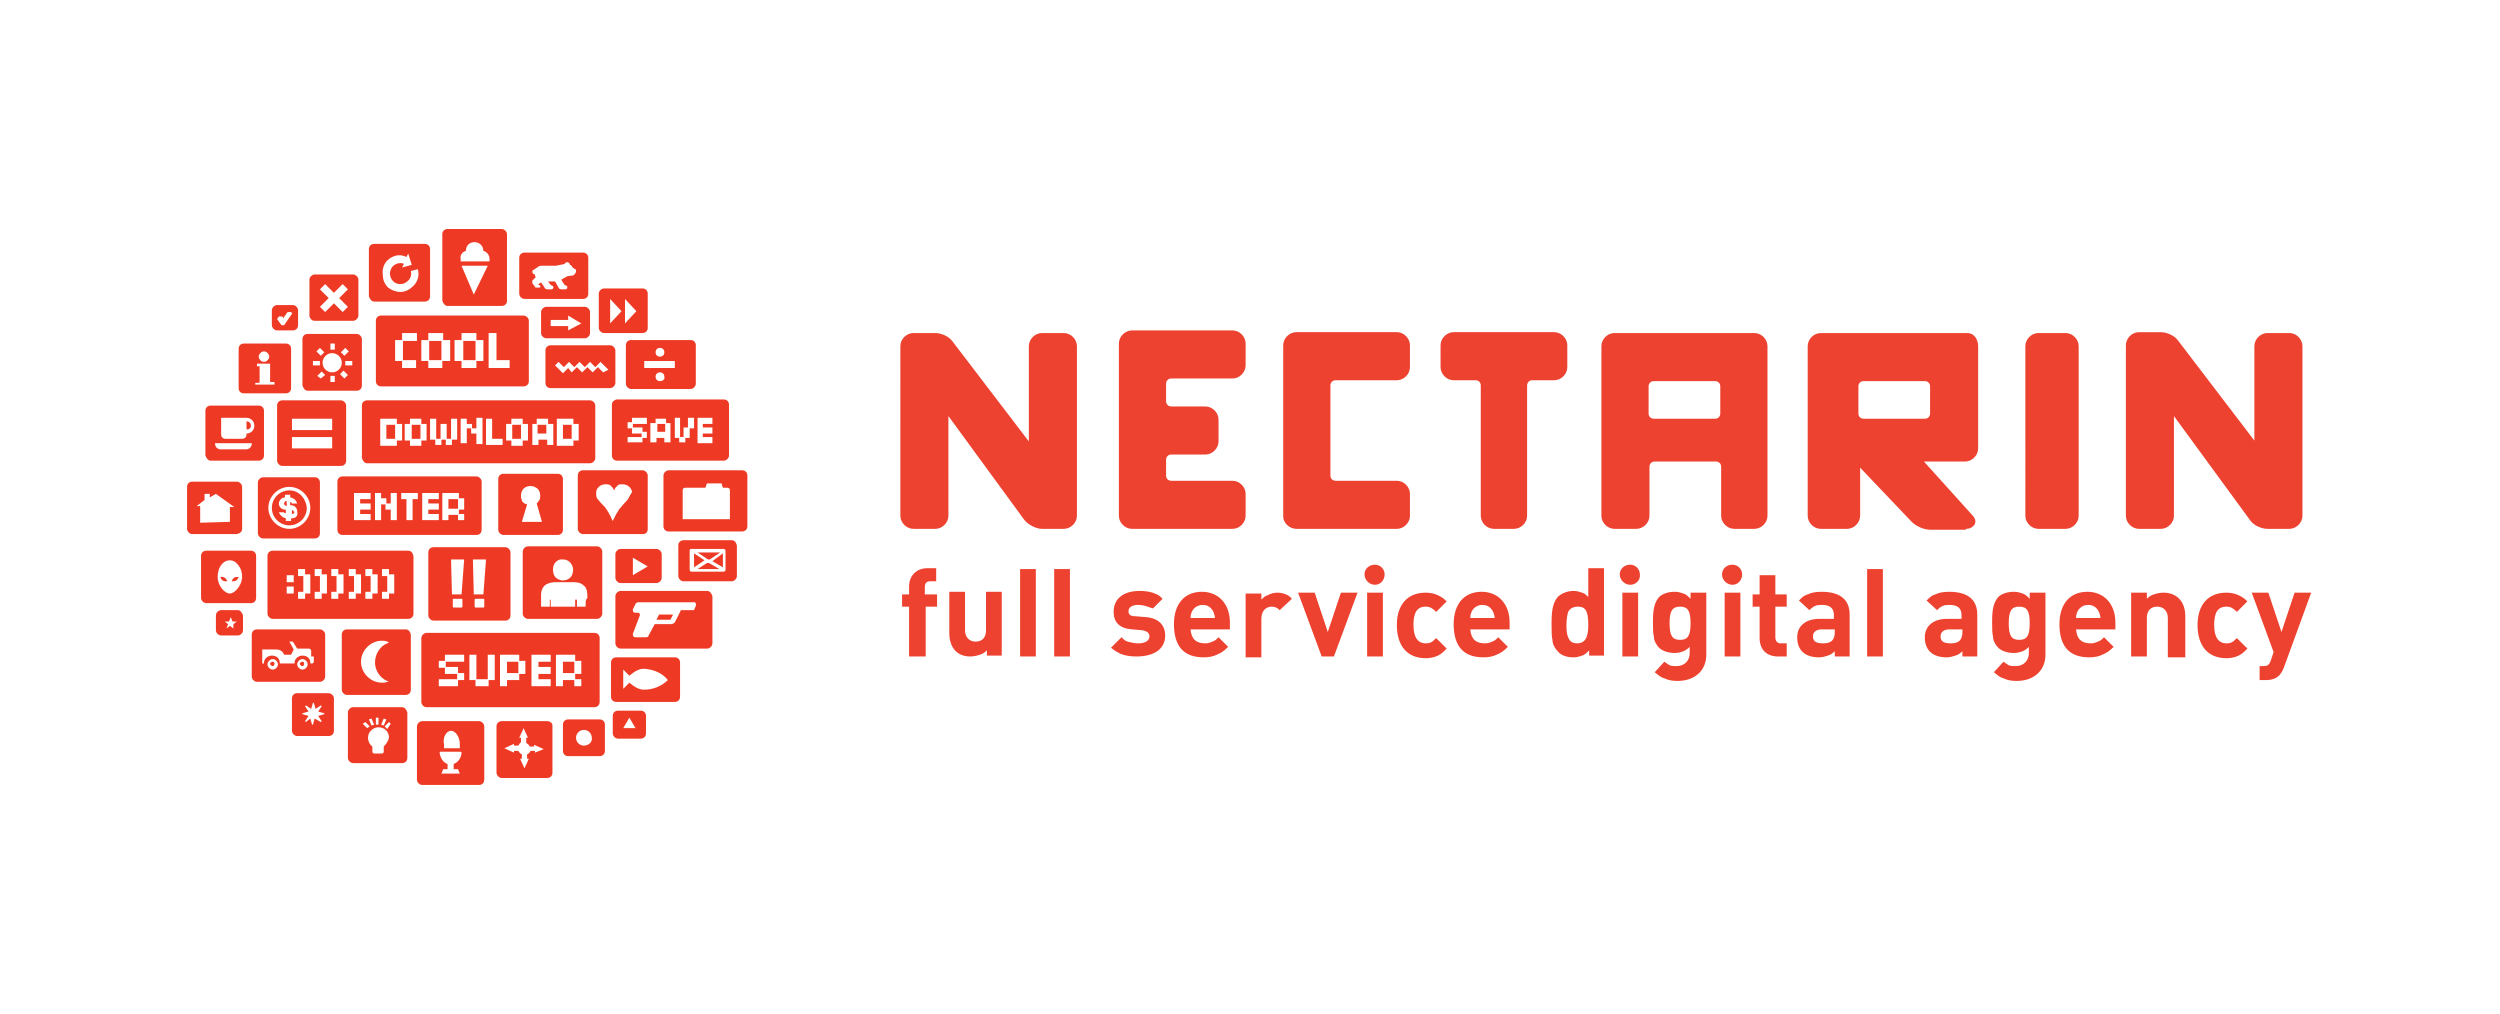
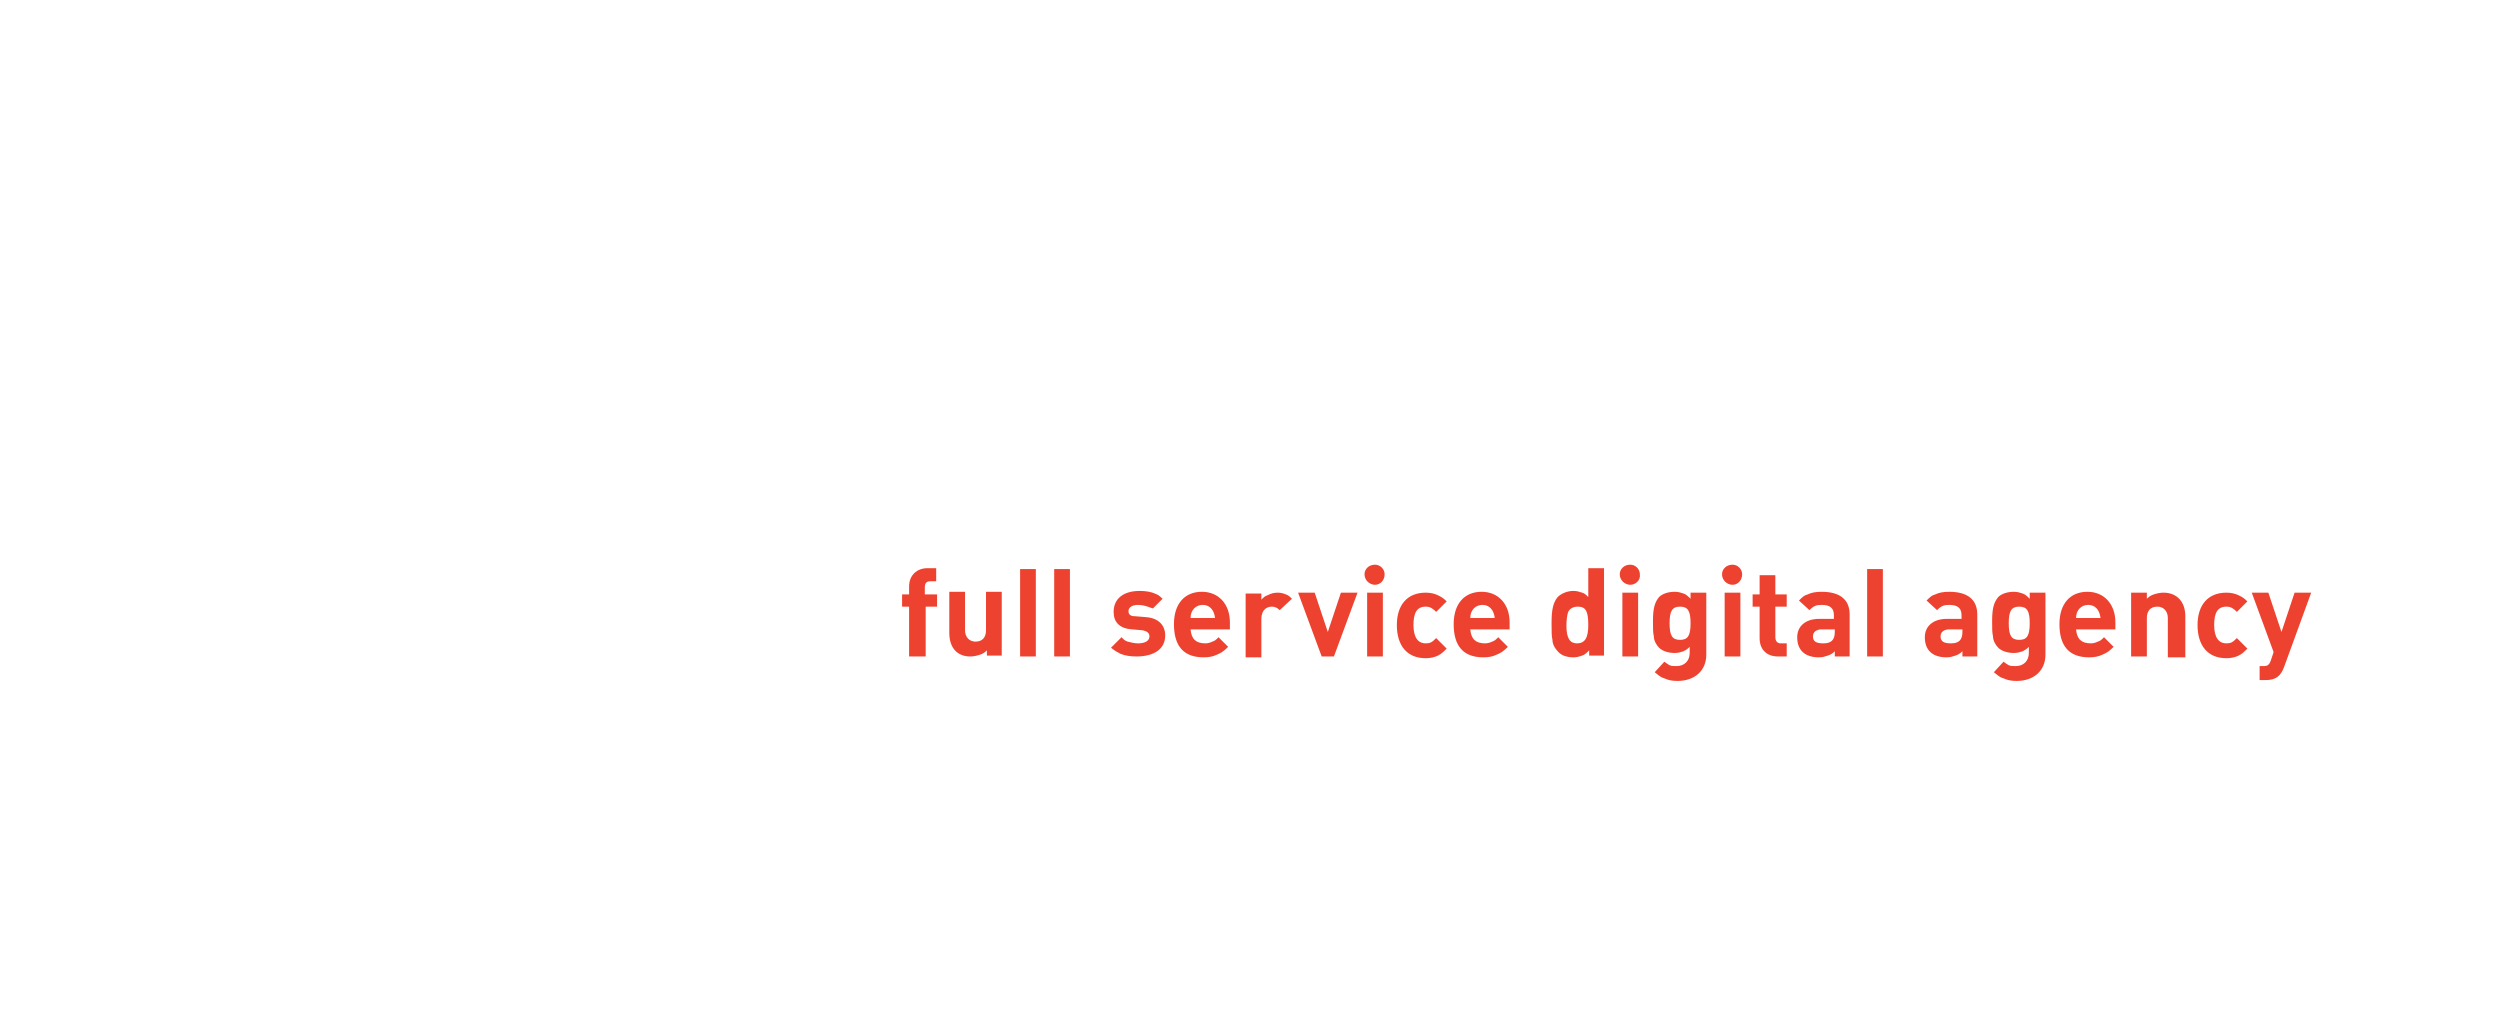
<svg xmlns="http://www.w3.org/2000/svg" version="1.1" id="Слой_1" x="0px" y="0px" viewBox="0 0 286 116" style="enable-background:new 0 0 286 116;" xml:space="preserve" width="286" height="116">
  <style type="text/css">
	.st0{fill:#EE3A24;}
	.st1{fill:#EE4230;}
</style>
  <g>
-     <path class="st0" d="M59.6,48.6h-1v1.6h1V48.6z M36,36.7h4.4c0.3,0,0.6-0.3,0.6-0.6V32c0-0.3-0.3-0.6-0.6-0.6H36   c-0.3,0-0.6,0.3-0.6,0.6v4.2C35.5,36.5,35.7,36.7,36,36.7z M36.6,33.1l0.6-0.6l1,1l1-1l0.6,0.6l-1,1l1,1l-0.6,0.6l-1-1l-1,1   l-0.6-0.6l1-1L36.6,33.1z M44.2,50.2h1v-1.6h-1V50.2z M42,53h25.5c0.3,0,0.6-0.3,0.6-0.6v-6c0-0.3-0.3-0.6-0.6-0.6H42   c-0.3,0-0.6,0.2-0.6,0.6v6C41.5,52.7,41.7,53,42,53z M63.7,47.9h1.9v0.6h0.6v1.9h-0.6v0.6h-1.9V47.9z M60.8,48.5h0.6v-0.6h1.3v0.6   h0.6v2.4h-0.7v-0.6h-1v0.6h-0.7V48.5z M57.9,48.5h0.6v-0.6h1.3v0.6h0.6v1.9h-0.6v0.6h-1.3v-0.6h-0.6V48.5z M55.6,47.9h0.7v2.3h1.2   v0.7h-1.9V47.9z M52.7,47.9h0.7v0.6H54V49h0.5v-1.2h0.7v3h-0.7v-1.2h-0.6v-0.6h-0.5v1.7h-0.7V47.9z M49.2,47.9h0.7v2.3h0.5v-1.7   h0.7v1.7h0.5v-2.3h0.7v2.4h-0.6v0.6H51v-0.6h-0.5v0.6h-0.7v-0.6h-0.6V47.9z M46.3,48.5h0.6v-0.6h1.3v0.6h0.6v1.9h-0.6v0.6h-1.3   v-0.6h-0.6V48.5z M43.5,47.9h1.9v0.6h0.6v1.9h-0.6v0.6h-1.9V47.9z M62.5,48.6h-1v1h1V48.6z M35.2,44.7h5.6c0.3,0,0.6-0.2,0.6-0.6   v-5.3c0-0.3-0.3-0.6-0.6-0.6h-5.6c-0.3,0-0.6,0.2-0.6,0.6v5.3C34.7,44.4,34.9,44.7,35.2,44.7z M36.7,43.3L36.3,43l0.5-0.5l0.4,0.4   L36.7,43.3z M38.3,43.7h-0.5V43h0.5V43.7z M39.4,43.3l-0.5-0.5l0.4-0.4l0.5,0.5L39.4,43.3z M40.3,41.8h-0.8v-0.5h0.8V41.8z    M39.5,39.8l0.4,0.4l-0.5,0.5L39,40.3L39.5,39.8z M37.8,39.3h0.5V40h-0.5V39.3z M38,40.4c0.6,0,1.1,0.5,1.1,1.1   c0,0.6-0.5,1.1-1.1,1.1c-0.6,0-1.1-0.5-1.1-1.1C36.9,40.9,37.4,40.4,38,40.4z M36.6,39.8l0.5,0.5l-0.4,0.4l-0.5-0.5L36.6,39.8z    M35.8,41.3h0.8v0.5h-0.8V41.3z M43.6,36.1c-0.3,0-0.6,0.2-0.6,0.6v6.9c0,0.3,0.2,0.6,0.6,0.6h16.3c0.3,0,0.6-0.2,0.6-0.6v-6.9   c0-0.3-0.3-0.6-0.6-0.6H43.6z M47.6,39h-1.5v2.2h1.5v0.9H46v-0.8h-0.8v-2.4H46v-0.8h1.7V39z M51.4,41.3h-0.8v0.8H49v-0.8h-0.8v-2.4   H49v-0.8h1.7v0.8h0.8V41.3z M55.3,41.3h-0.8v0.8h-1.7v-0.8h-0.8v-2.4h0.8v-0.8h1.7v0.8h0.8V41.3z M58.3,42.1h-2.4v-4h0.9v3.1h1.5   V42.1z M51.2,35h6.2c0.3,0,0.6-0.2,0.6-0.6v-7.6c0-0.3-0.3-0.6-0.6-0.6h-6.2c-0.3,0-0.6,0.2-0.6,0.6v7.6C50.7,34.7,50.9,35,51.2,35   z M54.2,33.7l-1.4-3.3l3,0L54.2,33.7z M53.3,28.7C53.3,28.7,53.3,28.6,53.3,28.7c0-0.6,0.4-1,1-1c0.5,0,1,0.4,1,1c0,0,0,0,0,0   c0.4,0.1,0.7,0.5,0.7,0.9c0,0.1,0,0.1,0,0.2l0,0.1h-3.3l0-0.1c0,0,0-0.1,0-0.2C52.6,29.2,52.9,28.8,53.3,28.7z M64.4,50.2h1v-1.6   h-1V50.2z M42.8,34.5h5.8c0.3,0,0.6-0.2,0.6-0.6v-5.4c0-0.3-0.2-0.6-0.6-0.6h-5.8c-0.3,0-0.6,0.2-0.6,0.6v5.4   C42.3,34.2,42.5,34.5,42.8,34.5z M44.2,29.9c0.4-0.4,0.9-0.7,1.5-0.7c0.3,0,0.6,0.1,0.8,0.2l0.2-0.4l0.4,1.3L46,30.6l0.2-0.4   c-0.1-0.1-0.3-0.1-0.4-0.1c-0.3,0-0.6,0.1-0.9,0.4c-0.4,0.5-0.4,1.2,0.1,1.7c0.2,0.2,0.5,0.3,0.8,0.3c0.3,0,0.6-0.1,0.9-0.4   c0.3-0.3,0.4-0.7,0.3-1.1l0.8-0.2c0.2,0.7,0,1.4-0.5,1.9c-0.4,0.4-0.9,0.7-1.5,0.7c-0.5,0-1-0.2-1.4-0.5c-0.4-0.4-0.6-0.9-0.6-1.4   C43.7,30.8,43.9,30.3,44.2,29.9z M48.1,48.6h-1v1.6h1V48.6z M25.4,66c-0.1,0-0.1,0-0.2,0c0.1,0.3,0.3,0.5,0.6,0.5   c0.1,0,0.1,0,0.2,0C25.9,66.2,25.7,66,25.4,66z M26.5,66.5c0.1,0,0.1,0,0.2,0c0.3,0,0.5-0.2,0.6-0.5c-0.1,0-0.2,0-0.2,0   C26.8,66,26.6,66.2,26.5,66.5z M29.3,68.4v-4.8c0-0.3-0.2-0.6-0.6-0.6h-5.1c-0.3,0-0.6,0.2-0.6,0.6v4.8c0,0.3,0.3,0.6,0.6,0.6h5.1   C29.1,69,29.3,68.7,29.3,68.4z M26.3,67.9L26.3,67.9c-0.6,0-1.4-0.9-1.4-1.9c0-1.1,0.6-1.9,1.4-1.9c0.4,0,0.7,0.2,1,0.6   c0.3,0.4,0.4,0.8,0.4,1.4C27.6,67.1,26.8,67.9,26.3,67.9z M31.2,75.7c-0.1,0-0.3,0.1-0.3,0.2c0,0.1,0.1,0.3,0.3,0.3   c0.1,0,0.2-0.1,0.2-0.3C31.4,75.8,31.3,75.7,31.2,75.7z M27.2,69.8h-1.9c-0.3,0-0.6,0.3-0.6,0.6v1.7c0,0.3,0.3,0.6,0.6,0.6h1.9   c0.3,0,0.6-0.3,0.6-0.6v-1.7C27.7,70.1,27.5,69.8,27.2,69.8z M26.7,71.9l-0.4-0.3l-0.4,0.3l0.2-0.5l-0.4-0.3h0.5l0.2-0.5l0.2,0.5   h0.5l-0.4,0.3L26.7,71.9z M24.1,52.7h5.5c0.3,0,0.6-0.2,0.6-0.6V47c0-0.3-0.2-0.6-0.6-0.6h-5.5c-0.3,0-0.6,0.2-0.6,0.6v5.1   C23.6,52.4,23.8,52.7,24.1,52.7z M25.2,47.8h3c0.5,0,0.9,0.4,0.9,0.9c0,0.5-0.4,0.9-0.9,0.9h0l0,0.1c0,0.3-0.2,0.5-0.5,0.5h-1.9   c-0.3,0-0.5-0.2-0.5-0.5V47.8z M24.6,50.7h4.2v0.1c0,0.3-0.3,0.6-0.6,0.6h-3.1C24.8,51.3,24.6,51.1,24.6,50.7L24.6,50.7z M53,41.2   h1.4V39H53V41.2z M27.7,60.5v-4.8c0-0.3-0.3-0.6-0.6-0.6h-5.1c-0.3,0-0.6,0.2-0.6,0.6v4.8c0,0.3,0.3,0.6,0.6,0.6h5.1   C27.5,61,27.7,60.8,27.7,60.5z M26.3,59.7L26.3,59.7L26.3,59.7l-3.4,0.1v-1.9h-0.4l0.9-0.7v-0.7h0.6l0,0.4l0.7-0.4l2.1,1.5h-0.5   L26.3,59.7z M27.9,45h4.8c0.3,0,0.6-0.2,0.6-0.6v-4.5c0-0.3-0.2-0.6-0.6-0.6h-4.8c-0.3,0-0.6,0.2-0.6,0.6v4.5   C27.3,44.8,27.6,45,27.9,45z M30.2,40.2c0.3,0,0.6,0.3,0.6,0.6c0,0.3-0.3,0.6-0.6,0.6c-0.3,0-0.6-0.3-0.6-0.6   C29.6,40.5,29.9,40.2,30.2,40.2z M29.2,43.8h0.4c0,0,0.1,0,0.1-0.1V42c0-0.1,0-0.1-0.1-0.1h-0.2v-0.3h1.5v2c0,0.1,0,0.1,0.1,0.1   h0.4v0.3h-2.2V43.8z M34.6,75.7c-0.1,0-0.3,0.1-0.3,0.2c0,0.1,0.1,0.3,0.3,0.3c0.1,0,0.2-0.1,0.2-0.3   C34.8,75.8,34.7,75.7,34.6,75.7z M28.7,48.7c0-0.3-0.2-0.5-0.5-0.5h0v0.9l0,0C28.4,49.2,28.7,49,28.7,48.7z M31.7,37.8h1.8   c0.3,0,0.6-0.2,0.6-0.6v-1.7c0-0.3-0.3-0.6-0.6-0.6h-1.8c-0.3,0-0.6,0.3-0.6,0.6v1.7C31.1,37.5,31.4,37.8,31.7,37.8z M31.9,36.2   L31.9,36.2l0.4,0l0.1,0.2l0.5-0.7l0.4,0l0.1,0.1l0,0.1l-0.9,1.3l-0.1,0h-0.1l-0.1,0l-0.5-0.7L31.9,36.2z M30.1,54.6   c-0.3,0-0.6,0.3-0.6,0.6V61c0,0.3,0.3,0.6,0.6,0.6H36c0.3,0,0.6-0.2,0.6-0.6v-5.8c0-0.3-0.2-0.6-0.6-0.6H30.1z M33.1,60.5   c-1.3,0-2.4-1.1-2.4-2.4c0-1.3,1.1-2.4,2.4-2.4c1.3,0,2.4,1.1,2.4,2.4C35.5,59.4,34.4,60.5,33.1,60.5z M52.4,57.1h-1.1v1.1h1.1   V57.1z M39.2,61.2h15.3c0.3,0,0.6-0.2,0.6-0.6v-5.5c0-0.3-0.3-0.6-0.6-0.6H39.2c-0.3,0-0.6,0.2-0.6,0.6v5.5   C38.6,61,38.9,61.2,39.2,61.2z M50.6,56.4h1.9V57h0.6v1.3h-0.6v0.5h0.6v0.7h-0.7v-0.6h-1.1v0.6h-0.7V56.4z M48.3,56.4h1.9v0.7H49   v0.5h1.2v0.7H49v0.5h1.2v0.7h-1.9V56.4z M45.9,56.4h1.9v0.7h-0.6v2.4h-0.7v-2.4h-0.6V56.4z M42.9,56.4h0.7V57h0.6v0.6h0.5v-1.2h0.7   v3.1h-0.7v-1.2h-0.6v-0.6h-0.5v1.8h-0.7V56.4z M40.5,56.4h1.9v0.7h-1.2v0.5h1.2v0.7h-1.2v0.5h1.2v0.7h-1.9V56.4z M33.1,56.1   c-1.1,0-2,0.9-2,2c0,1.1,0.9,2,2,2c1.1,0,2-0.9,2-2C35,57,34.2,56.1,33.1,56.1z M33.3,59.3v0.3h-0.6v-0.3c-0.4-0.1-0.7-0.4-0.8-0.7   h0.6c0,0.1,0.1,0.1,0.2,0.1v-0.4c-0.1,0-0.1,0-0.2,0c-0.4-0.1-0.6-0.4-0.6-0.7c0-0.3,0.3-0.7,0.7-0.7v-0.3h0.6v0.3   c0.5,0.1,0.7,0.4,0.8,0.7l-0.6,0c0-0.1-0.1-0.1-0.2-0.2v0.4l0,0c0.1,0,0.1,0,0.2,0c0.5,0.1,0.6,0.5,0.6,0.7   C34.1,59,33.9,59.3,33.3,59.3z M63.8,61.2c0.3,0,0.6-0.2,0.6-0.6v-5.8c0-0.3-0.2-0.6-0.6-0.6h-6.2c-0.3,0-0.6,0.2-0.6,0.6v5.8   c0,0.3,0.3,0.6,0.6,0.6H63.8z M60,57.6c-0.1-0.1-0.3-0.2-0.3-0.4c-0.1-0.2-0.1-0.3-0.1-0.5c0-0.3,0.1-0.6,0.3-0.8   c0.2-0.2,0.5-0.3,0.8-0.3c0.3,0,0.5,0.1,0.8,0.3c0.2,0.2,0.3,0.5,0.3,0.8c0,0.2,0,0.4-0.1,0.5c-0.1,0.2-0.2,0.3-0.3,0.4l0,0   l0.6,2.1h-2.3l0.6-2L60,57.6L60,57.6z M39.6,52.7v-6.3c0-0.3-0.3-0.6-0.6-0.6h-6.7c-0.3,0-0.6,0.2-0.6,0.6v6.3   c0,0.3,0.3,0.6,0.6,0.6h6.7C39.4,53.3,39.6,53,39.6,52.7z M38,51.3h-4.6V50H38V51.3z M38,49.2h-4.6v-1.3H38V49.2z M70,46.3v5.8   c0,0.3,0.2,0.6,0.6,0.6h12.2c0.3,0,0.6-0.3,0.6-0.6v-5.8c0-0.3-0.2-0.6-0.6-0.6H70.5C70.2,45.8,70,46,70,46.3z M79.8,47.8h1.7v0.7   h-1.1v0.4h1.1v0.7h-1.1V50h1.1v0.7h-1.7V47.8z M77.1,47.8h0.7V50h0.4v-1.1h0.5v-1.1h0.7V49h-0.5v1.1h-0.5v0.5h-0.7v-0.5h-0.5V47.8z    M74.5,48.4H75v-0.5h1.2v0.5h0.5v2.2h-0.7v-0.5h-0.9v0.5h-0.7V48.4z M71.8,50h1.6v-0.4h-1.1V49h-0.5v-0.7h0.5v-0.5h1.7v0.7h-1.6   v0.4h1.1v0.5h0.5v0.7h-0.5v0.5h-1.7V50z M76.1,48.5h-0.9v0.9h0.9V48.5z M32.5,57.6c0,0.1,0,0.2,0.3,0.3v-0.6   C32.6,57.3,32.5,57.5,32.5,57.6z M65.7,75.7h-1.3V77h1.3V75.7z M33.4,58.3v0.5c0.2,0,0.3-0.2,0.3-0.2   C33.6,58.5,33.5,58.4,33.4,58.3z M49.1,41.2h1.4V39h-1.4V41.2z M71.6,39.5v4.4c0,0.3,0.3,0.6,0.6,0.6h6.8c0.3,0,0.6-0.3,0.6-0.6   v-4.4c0-0.3-0.2-0.6-0.6-0.6h-6.8C71.8,38.9,71.6,39.2,71.6,39.5z M75.5,43.6c-0.3,0-0.5-0.2-0.5-0.5c0-0.3,0.2-0.5,0.5-0.5   c0.3,0,0.5,0.2,0.5,0.5C76.1,43.4,75.8,43.6,75.5,43.6z M75.5,39.8c0.3,0,0.5,0.2,0.5,0.5c0,0.3-0.2,0.5-0.5,0.5   c-0.3,0-0.5-0.2-0.5-0.5C75,40,75.2,39.8,75.5,39.8z M73.7,41.3h3.5v0.8h-3.5V41.3z M69.1,38.1h4.4c0.3,0,0.6-0.2,0.6-0.6v-3.9   c0-0.3-0.2-0.6-0.6-0.6h-4.4c-0.3,0-0.6,0.3-0.6,0.6v3.9C68.5,37.8,68.8,38.1,69.1,38.1z M71.5,34.2l1.3,1.4l-1.3,1.4V34.2z    M69.8,34.2l1.3,1.4l-1.3,1.4V34.2z M60,34.2h6.7c0.3,0,0.6-0.2,0.6-0.6v-4.1c0-0.3-0.2-0.6-0.6-0.6H60c-0.3,0-0.6,0.2-0.6,0.6v4.1   C59.4,33.9,59.7,34.2,60,34.2z M60.9,32.1l0.4-0.4c-0.1-0.1-0.1-0.2-0.1-0.3c-0.1,0-0.3-0.1-0.3-0.3c0-0.1,0-0.2,0.1-0.2l0.6-0.4   c0.1-0.1,0.3-0.1,0.5-0.1l1.5,0l1-0.2c0-0.1,0.1-0.2,0.3-0.2c0.1,0,0.3,0.1,0.3,0.3l0,0c0.1,0,0.2,0.1,0.3,0.3l0.3,0.2   c0.1,0,0.1,0.1,0.1,0.2c0,0,0,0,0,0.1l-0.1,0.2c-0.1,0.1-0.1,0.1-0.2,0.2l-0.7,0.1L64.2,32l0.4,0.6l0.2,0.1c0.1,0,0.1,0.1,0.1,0.2   c0,0.1-0.1,0.2-0.2,0.2h-0.5c-0.1,0-0.3-0.1-0.3-0.2l-0.4-0.7h-0.8l0.3,0.4l0.2,0.1c0.1,0,0.1,0.1,0.1,0.2c0,0.1-0.1,0.2-0.2,0.2   h-0.5c-0.1,0-0.3-0.1-0.3-0.2l-0.4-0.6l-0.3,0.2l0,0.1l0.1,0c0,0,0,0,0.1,0.1c0,0,0.1,0.1,0,0.1c0,0.1,0,0.1-0.1,0.1   c0,0-0.1,0-0.1,0h-0.2c-0.1,0-0.2,0-0.2-0.1l-0.3-0.4c0-0.1,0-0.1,0-0.2C60.8,32.3,60.9,32.2,60.9,32.1z M59.3,75.7h-1.3V77h1.3   V75.7z M62.5,35.1c-0.3,0-0.6,0.3-0.6,0.6v2.4c0,0.3,0.3,0.6,0.6,0.6h4.4c0.3,0,0.6-0.3,0.6-0.6v-2.4c0-0.3-0.3-0.6-0.6-0.6H62.5z    M65,37.8v-0.5h-2v-0.7h2v-0.5l1.5,0.9L65,37.8z M70.4,43.8v-3.7c0-0.3-0.3-0.6-0.6-0.6H63c-0.3,0-0.6,0.2-0.6,0.6v3.7   c0,0.3,0.2,0.6,0.6,0.6h6.8C70.1,44.4,70.4,44.1,70.4,43.8z M69,42.6l-0.6-0.6l-0.6,0.6l-0.6-0.6l-0.6,0.6l-0.6-0.6l-0.6,0.6   L65,42.1l-0.6,0.6l-0.9-0.9l0.4-0.4l0.6,0.6l0.6-0.6l0.6,0.6l0.6-0.6l0.6,0.6l0.6-0.6l0.6,0.6l0.6-0.6l0.9,0.9L69,42.6z M71,66.7   h4.1c0.3,0,0.6-0.3,0.6-0.6v-2.7c0-0.3-0.3-0.6-0.6-0.6H71c-0.3,0-0.6,0.3-0.6,0.6v2.7C70.4,66.4,70.7,66.7,71,66.7z M72.4,63.8   l1.7,1l-1.7,1V63.8z M68.9,70.2v-7.1c0-0.3-0.3-0.6-0.6-0.6h-7.9c-0.3,0-0.6,0.3-0.6,0.6v7.1c0,0.3,0.3,0.6,0.6,0.6h7.9   C68.6,70.8,68.9,70.5,68.9,70.2z M63.3,64.8c0.1-0.4,0.4-0.7,0.8-0.8c0.1,0,0.2,0,0.3,0c0.4,0,0.8,0.2,1,0.6c0.2,0.3,0.2,0.7,0.1,1   c-0.1,0.5-0.6,0.8-1.1,0.8c-0.4,0-0.7-0.2-0.9-0.4C63.3,65.7,63.2,65.3,63.3,64.8z M67,69v0.4h-1v-0.8l-0.2,0v0.8H63l0-0.8h-0.1   c0,0.2,0,0.4,0,0.6v0.2h-1c0,0,0-0.9,0-1.4c0-0.4,0.2-1,0.7-1.2c0.4-0.2,0.8-0.2,1.2-0.2c0.1,0,0.3,0,0.4,0c0.1,0,0.2,0,0.4,0   c0.1,0,0.2,0,0.3,0l0.5,0c0.5,0,1,0,1.4,0.4c0.4,0.3,0.4,0.9,0.4,1.4C67,68.6,67,68.8,67,69z M48.8,80.9H68c0.3,0,0.6-0.2,0.6-0.6   V73c0-0.3-0.2-0.6-0.6-0.6H48.8c-0.3,0-0.6,0.3-0.6,0.6v7.4C48.3,80.7,48.5,80.9,48.8,80.9z M63.6,74.9h2.2v0.7h0.7v1.5h-0.7v0.6   h0.7v0.8h-0.8v-0.7h-1.3v0.7h-0.8V74.9z M60.8,74.9H63v0.8h-1.4v0.6H63v0.8h-1.4v0.6H63v0.8h-2.2V74.9z M57.2,74.9h2.2v0.7h0.7v1.5   h-0.7v0.7h-1.4v0.7h-0.8V74.9z M53.7,74.9h0.8v2.8h1.3v-2.8h0.8v2.9h-0.7v0.7h-1.5v-0.7h-0.7V74.9z M50.2,77.7h2.1v-0.6h-1.4v-0.7   h-0.7v-0.8h0.7v-0.7h2.2v0.8H51v0.6h1.4V77h0.7v0.8h-0.7v0.7h-2.2V77.7z M74.1,60.5v-6.1c0-0.3-0.3-0.6-0.6-0.6h-6.8   c-0.3,0-0.6,0.2-0.6,0.6v6.1c0,0.3,0.3,0.6,0.6,0.6h6.8C73.9,61.1,74.1,60.9,74.1,60.5z M71.9,57c-0.1,0.2-0.3,0.4-0.5,0.6   l-0.6,0.7l-0.1,0.2l-0.2,0.3L70.4,59l-0.1,0.2c0,0.1-0.1,0.1-0.1,0.2l-0.1,0.2l-0.1-0.2l-0.1-0.2c0-0.1-0.1-0.2-0.2-0.4l-0.1-0.2   c-0.1-0.1-0.1-0.2-0.2-0.3l-0.2-0.3l-0.4-0.4c-0.2-0.2-0.4-0.5-0.5-0.6c-0.1-0.2-0.1-0.4-0.1-0.6c0-0.3,0.1-0.5,0.3-0.7   c0.2-0.2,0.5-0.3,0.8-0.3c0.2,0,0.3,0,0.5,0.1c0.1,0.1,0.2,0.2,0.3,0.3l0.1,0.2l0.1,0.1l0-0.1l0.1-0.2c0.1-0.1,0.2-0.2,0.3-0.3   c0.1-0.1,0.3-0.1,0.5-0.1c0.3,0,0.6,0.1,0.8,0.3c0.2,0.2,0.3,0.4,0.3,0.6C72.1,56.6,72,56.8,71.9,57z M49,63.2v7.2   c0,0.3,0.3,0.6,0.6,0.6h8.2c0.3,0,0.6-0.2,0.6-0.6v-7.2c0-0.3-0.3-0.6-0.6-0.6h-8.2C49.2,62.6,49,62.9,49,63.2z M52.9,69.4   c0,0.1-0.1,0.1-0.1,0.1h-0.9c-0.1,0-0.1-0.1-0.1-0.1v-0.8c0-0.1,0-0.1,0.1-0.1h0.9c0.1,0,0.1,0.1,0.1,0.1V69.4z M55.4,69.4   c0,0.1-0.1,0.1-0.1,0.1h-0.9c-0.1,0-0.1-0.1-0.1-0.1v-0.8c0-0.1,0.1-0.1,0.1-0.1h0.9c0.1,0,0.1,0.1,0.1,0.1V69.4z M54.1,64L54.1,64   L54.1,64l1.5,0l0,0l0,0l0,0l-0.3,4l-0.1,0h-1l0-0.1L54.1,64L54.1,64z M51.6,64L51.6,64L51.6,64l1.5,0l0,0l0,0l0,0l-0.3,4l-0.1,0h-1   l0-0.1L51.6,64L51.6,64z M83.7,61.8h-5.5c-0.3,0-0.6,0.2-0.6,0.6v3.5c0,0.3,0.3,0.6,0.6,0.6h5.5c0.3,0,0.6-0.3,0.6-0.6v-3.5   C84.2,62,84,61.8,83.7,61.8z M83,65.2c0,0.1-0.1,0.2-0.2,0.2h-3.7c-0.1,0-0.2-0.1-0.2-0.2V63c0,0,0-0.1,0-0.1c0,0,0,0,0.1-0.1   c0,0,0,0,0.1,0h3.7c0.1,0,0.2,0.1,0.2,0.2V65.2z M46,80.9h-5.6c-0.3,0-0.6,0.3-0.6,0.6v5.2c0,0.3,0.3,0.6,0.6,0.6H46   c0.3,0,0.6-0.2,0.6-0.6v-5.2C46.5,81.2,46.3,80.9,46,80.9z M43.9,82.2l0.3,0.1L43.9,83l-0.3-0.1L43.9,82.2z M43,82.1h0.3v0.8H43   V82.1z M42.5,82.2l0.3,0.7L42.5,83l-0.3-0.7L42.5,82.2z M41.8,82.6l0.5,0.5L42,83.3l-0.5-0.5L41.8,82.6z M43.9,85.4   C43.9,85.4,43.9,85.4,43.9,85.4l0,0.6c0,0.1-0.1,0.2-0.2,0.2h-0.9c-0.1,0-0.2-0.1-0.2-0.2v-0.5c0,0,0-0.1,0-0.1   c-0.3-0.2-0.5-0.6-0.5-1c0-0.7,0.6-1.2,1.2-1.2c0.7,0,1.2,0.5,1.2,1.2C44.4,84.8,44.2,85.1,43.9,85.4z M44.3,83.4L44,83.1l0.5-0.5   l0.2,0.2L44.3,83.4z M81.1,64.4C81.1,64.4,81.1,64.4,81.1,64.4c-0.1,0-0.2,0-0.2,0l0,0l-1.1,0.7h2.5L81.1,64.4L81.1,64.4z    M54.8,82.5h-6.5c-0.3,0-0.6,0.3-0.6,0.6v6.1c0,0.3,0.3,0.6,0.6,0.6h6.5c0.3,0,0.6-0.2,0.6-0.6v-6.1C55.4,82.8,55.1,82.5,54.8,82.5   z M51.6,83.6c0.5,0,1,0.7,1,1.5c0,0.1,0,0.3,0,0.5l0,0h-1.8l0,0c0-0.2,0-0.3,0-0.4C50.6,84.3,51.1,83.6,51.6,83.6z M52.8,86.2   c-0.1,0.6-0.4,1-0.9,1.2V88h0.5l0.2,0.5h-2.1l0.2-0.5h0.5v-0.6c-0.4-0.1-0.8-0.6-0.9-1.2c0-0.1,0-0.2,0-0.2h2.4   C52.8,86,52.8,86.1,52.8,86.2z M82.7,64.9v-1.6l-1.2,0.9L82.7,64.9z M73.3,81.3h-2.6c-0.3,0-0.6,0.2-0.6,0.6v2   c0,0.3,0.3,0.6,0.6,0.6h2.6c0.3,0,0.6-0.2,0.6-0.6v-2C73.9,81.5,73.6,81.3,73.3,81.3z M71.3,83.3l0.7-1.2l0.7,1.2H71.3z M79.4,63.3   v1.6l1.2-0.8L79.4,63.3z M77.2,75.2h-6.7c-0.3,0-0.6,0.2-0.6,0.6v3.9c0,0.3,0.2,0.6,0.6,0.6h6.7c0.3,0,0.6-0.2,0.6-0.6v-3.9   C77.8,75.4,77.5,75.2,77.2,75.2z M76.4,77.8c-0.7,0.7-1.7,1.1-2.7,1.1c-0.6,0-1.1-0.3-1.7-0.8l-0.7,0.7v-2.2l0.7,0.7   c0.6-0.5,1.1-0.8,1.7-0.8C74.8,76.6,75.8,77,76.4,77.8L76.4,77.8L76.4,77.8z M75.1,70.9h1.5c0,0,0.1,0,0.1,0l0.3-0.6h-1.6   L75.1,70.9z M46.4,72h-6.7c-0.3,0-0.6,0.2-0.6,0.6v6.3c0,0.3,0.3,0.6,0.6,0.6h6.7c0.3,0,0.6-0.2,0.6-0.6v-6.3   C46.9,72.2,46.7,72,46.4,72z M44.3,77.9l0.2,0.1L44.3,78c-0.2,0.1-0.4,0.1-0.6,0.1c-1.3,0-2.4-1.1-2.4-2.4c0-1.3,1.1-2.4,2.4-2.4   c0.2,0,0.4,0,0.6,0.1l0.2,0.1l-0.2,0.1c-0.8,0.3-1.4,1.2-1.4,2.2C42.9,76.7,43.5,77.6,44.3,77.9z M80.9,67.6H71   c-0.3,0-0.6,0.3-0.6,0.6v5.4c0,0.3,0.3,0.6,0.6,0.6h9.9c0.3,0,0.6-0.3,0.6-0.6v-5.4C81.4,67.9,81.2,67.6,80.9,67.6z M79.6,69.3   l-0.2,0.5h-1.5l-0.7,1.4c-0.1,0.1-0.3,0.2-0.4,0.2h-1.9l-0.7,1.3c0,0.1-0.1,0.2-0.3,0.2h-1.2c-0.2,0-0.3-0.1-0.3-0.3   c0,0,0-0.1,0-0.1l0.8-2.1c0,0,0,0,0-0.1c0-0.1-0.1-0.2-0.2-0.2l-0.3,0c-0.2,0-0.3-0.1-0.3-0.3c0,0,0-0.1,0-0.1l0.3-0.6   c0-0.1,0.2-0.2,0.3-0.2h5.5h0.8c0,0,0.2,0,0.2,0C79.7,69.1,79.6,69.3,79.6,69.3z M81,64C81,63.9,81,63.9,81,64c0.1,0,0.1,0,0.2,0   l0,0l1.2-0.8h-2.6L81,64L81,64z M68.6,82.3H65c-0.3,0-0.6,0.2-0.6,0.6v3c0,0.3,0.2,0.6,0.6,0.6h3.6c0.3,0,0.6-0.2,0.6-0.6v-3   C69.2,82.5,68.9,82.3,68.6,82.3z M66.8,85.3c-0.5,0-0.9-0.4-0.9-0.9c0-0.5,0.4-0.9,0.9-0.9c0.5,0,0.9,0.4,0.9,0.9   C67.8,84.8,67.4,85.3,66.8,85.3z M46.7,63H31.2c-0.3,0-0.6,0.2-0.6,0.6v6.6c0,0.3,0.3,0.6,0.6,0.6h15.5c0.3,0,0.6-0.2,0.6-0.6v-6.6   C47.2,63.2,47,63,46.7,63z M33.6,67.9h-0.8v-0.8h0.8V67.9z M33.6,66.6h-0.8v-0.8h0.8V66.6z M35.5,67.9h-0.6v0.6h-0.8v-0.8h0.6v-1.8   h-0.6v-0.8h0.8v0.6h0.6V67.9z M37.4,67.9h-0.6v0.6H36v-0.8h0.6v-1.8H36v-0.8h0.8v0.6h0.6V67.9z M39.3,67.9h-0.6v0.6h-0.8v-0.8h0.6   v-1.8h-0.6v-0.8h0.8v0.6h0.6V67.9z M41.3,67.9h-0.6v0.6h-0.8v-0.8h0.6v-1.8h-0.6v-0.8h0.8v0.6h0.6V67.9z M43.2,67.9h-0.6v0.6h-0.8   v-0.8h0.6v-1.8h-0.6v-0.8h0.8v0.6h0.6V67.9z M45.1,67.9h-0.6v0.6h-0.8v-0.8h0.6v-1.8h-0.6v-0.8h0.8v0.6h0.6V67.9z M37.6,79.3H34   c-0.3,0-0.6,0.2-0.6,0.6v3.7c0,0.3,0.3,0.6,0.6,0.6h3.6c0.3,0,0.6-0.2,0.6-0.6v-3.7C38.2,79.6,37.9,79.3,37.6,79.3z M37.1,81.7   l-0.7,0.2l0.4,0.6l-0.1,0.1L36,82.2l-0.2,0.7h-0.1l-0.2-0.7L35,82.6l-0.1-0.1l0.4-0.6l-0.7-0.2v-0.1l0.7-0.2l-0.4-0.6l0.1-0.1   l0.6,0.4l0.2-0.7h0.1l0.2,0.7l0.6-0.4l0.1,0.1l-0.4,0.6l0.7,0.2L37.1,81.7z M84.9,53.8h-8.4c-0.3,0-0.6,0.3-0.6,0.6v5.8   c0,0.3,0.2,0.6,0.6,0.6h8.4c0.3,0,0.6-0.2,0.6-0.6v-5.8C85.5,54.1,85.3,53.8,84.9,53.8z M80.8,55.5c0-0.1,0.1-0.2,0.1-0.2   c0,0,0.1,0,0.2,0h1.1c0.1,0,0.2,0,0.3,0c0.1,0,0.1,0.1,0.1,0.2l0.1,0.3h-2L80.8,55.5z M83.4,59.4h-5.3v-3.3c0-0.2,0.1-0.3,0.3-0.3   h4.8c0.2,0,0.3,0.1,0.3,0.3V59.4z M37.2,77.4v-4.8c0-0.3-0.3-0.6-0.6-0.6h-7.2c-0.3,0-0.6,0.2-0.6,0.6v4.8c0,0.3,0.3,0.6,0.6,0.6   h7.2C36.9,78,37.2,77.7,37.2,77.4z M31.2,76.6c-0.3,0-0.6-0.3-0.6-0.6c0-0.3,0.3-0.6,0.6-0.6c0.3,0,0.6,0.3,0.6,0.6   C31.8,76.3,31.5,76.6,31.2,76.6z M34.6,76.6c-0.3,0-0.6-0.3-0.6-0.6c0-0.3,0.3-0.6,0.6-0.6c0.3,0,0.6,0.3,0.6,0.6   C35.2,76.3,34.9,76.6,34.6,76.6z M35.9,75.7c0,0.1-0.1,0.2-0.2,0.2h-0.2v-0.1c0-0.5-0.4-0.8-0.9-0.8c-0.5,0-0.9,0.4-0.9,0.8l0,0.1   h-1.7v-0.1c0-0.5-0.4-0.8-0.9-0.8c-0.5,0-0.9,0.4-0.9,0.8l0,0.1H30v-1.6h1.6c0.1,0,0.7,0,0.9,0.6h0.8l0.3-0.6l-0.5-0.9h0.4l0.5,0.8   h1.3c0.2,0,0.3,0.1,0.3,0.3v0.6h0.3L35.9,75.7z M62.6,82.5h-5.2c-0.3,0-0.6,0.2-0.6,0.6v5.3c0,0.3,0.3,0.6,0.6,0.6h5.2   c0.3,0,0.6-0.2,0.6-0.6V83C63.2,82.7,62.9,82.5,62.6,82.5z M61.2,86.1v-0.2h-0.5c-0.1,0.2-0.2,0.3-0.4,0.4v0.5h0.2L60,87.9   l-0.5-1.1h0.2v-0.5c-0.2-0.1-0.3-0.2-0.4-0.4h-0.5v0.2l-1.1-0.5l1.1-0.5v0.2h0.5h0c0.1-0.2,0.2-0.3,0.3-0.4v-0.5h-0.2l0.5-1.1   l0.5,1.1h-0.2V85c0.2,0.1,0.3,0.2,0.4,0.4h0.5v-0.2l1.1,0.5L61.2,86.1z" />
    <g>
-       <path class="st1" d="M119.2,60.5c-0.7,0-1.6-0.5-2-1l-8.7-11.9V59c0,0.8-0.7,1.5-1.5,1.5h-2.5c-0.8,0-1.5-0.7-1.5-1.5V39.6    c0-0.8,0.7-1.5,1.5-1.5h2.5c0.7,0,1.6,0.4,2,1l8.7,11.4V39.6c0-0.8,0.7-1.5,1.5-1.5h2.5c0.8,0,1.5,0.7,1.5,1.5V59    c0,0.8-0.7,1.5-1.5,1.5H119.2z M261.9,60.5c0.8,0,1.5-0.7,1.5-1.5V39.6c0-0.8-0.7-1.5-1.5-1.5h-2.5c-0.8,0-1.5,0.7-1.5,1.5v10.8    l-8.7-11.4c-0.4-0.6-1.3-1-2-1h-2.5c-0.8,0-1.5,0.7-1.5,1.5V59c0,0.8,0.7,1.5,1.5,1.5h2.5c0.8,0,1.5-0.7,1.5-1.5V47.6l8.7,11.9    c0.4,0.6,1.3,1,2,1H261.9z M141,60.5c0.8,0,1.5-0.7,1.5-1.5v-2.5c0-0.8-0.7-1.5-1.5-1.5h-7c-0.3,0-0.6-0.2-0.6-0.6v-1.8    c0-0.3,0.2-0.6,0.6-0.6h3.9c0.8,0,1.5-0.7,1.5-1.5v-2.5c0-0.8-0.7-1.5-1.5-1.5H134c-0.3,0-0.6-0.2-0.6-0.6v-2    c0-0.3,0.2-0.6,0.6-0.6h7c0.8,0,1.5-0.7,1.5-1.5v-2.5c0-0.8-0.7-1.5-1.5-1.5h-11.5c-0.8,0-1.5,0.7-1.5,1.5V59    c0,0.8,0.7,1.5,1.5,1.5H141z M159.8,60.5c0.8,0,1.5-0.7,1.5-1.5v-2.5c0-0.8-0.7-1.5-1.5-1.5h-7c-0.3,0-0.6-0.2-0.6-0.6V44.1    c0-0.3,0.2-0.6,0.6-0.6h7c0.8,0,1.5-0.7,1.5-1.5v-2.5c0-0.8-0.7-1.5-1.5-1.5h-11.5c-0.8,0-1.5,0.7-1.5,1.5v19.6    c0,0.7,0.7,1.4,1.5,1.4H159.8z M173.2,60.5c0.8,0,1.5-0.7,1.5-1.5V44.1c0-0.3,0.2-0.6,0.6-0.6h2.5c0.8,0,1.5-0.7,1.5-1.5v-2.5    c0-0.8-0.7-1.5-1.5-1.5h-11.5c-0.8,0-1.5,0.7-1.5,1.5v2.5c0,0.8,0.7,1.5,1.5,1.5h2.5c0.3,0,0.6,0.2,0.6,0.6V59    c0,0.8,0.7,1.5,1.5,1.5H173.2z M200.7,60.5c0.8,0,1.5-0.7,1.5-1.5V39.6c0-0.8-0.7-1.5-1.5-1.5h-16c-0.8,0-1.5,0.7-1.5,1.5V59    c0,0.8,0.7,1.5,1.5,1.5h2.5c0.8,0,1.5-0.7,1.5-1.5v-5.6c0-0.3,0.2-0.6,0.6-0.6h7c0.3,0,0.6,0.2,0.6,0.6V59c0,0.8,0.7,1.5,1.5,1.5    H200.7z M196.2,43.6c0.3,0,0.6,0.2,0.6,0.6v3.1c0,0.3-0.2,0.6-0.6,0.6h-7c-0.3,0-0.6-0.2-0.6-0.6v-3.1c0-0.3,0.2-0.6,0.6-0.6    H196.2z M224.9,60.5c0.7,0,0.9-0.4,1-0.5c0.1-0.2,0.2-0.6-0.3-1.1l-5.5-6.1h4.7c0.8,0,1.5-0.7,1.5-1.5V39.6c0-0.8-0.5-1.5-1.2-1.5    h-16.8c-0.8,0-1.5,0.7-1.5,1.5V59c0,0.8,0.7,1.5,1.5,1.5h3c0.8,0,1.5-0.7,1.5-1.5v-5.5c0,0,5.9,6.2,5.9,6.2    c0.5,0.5,1.4,0.9,2.1,0.9H224.9z M220.2,43.6c0.3,0,0.6,0.2,0.6,0.6v3.1c0,0.3-0.2,0.6-0.6,0.6h-7c-0.3,0-0.6-0.2-0.6-0.6v-3.1    c0-0.3,0.2-0.6,0.6-0.6H220.2z M236.3,60.5c0.8,0,1.5-0.7,1.5-1.5V39.6c0-0.8-0.7-1.5-1.5-1.5h-3.1c-0.8,0-1.5,0.7-1.5,1.5V59    c0,0.8,0.7,1.5,1.5,1.5H236.3z" />
      <path class="st1" d="M105.9,69.4v5.7H104v-5.7h-0.8V68h0.8v-0.9c0-1.3,0.9-2.1,2.1-2.1h1v1.5h-0.7c-0.4,0-0.6,0.2-0.6,0.7V68h1.4    v1.4H105.9z M112.9,75.1v-0.7c-0.3,0.3-0.5,0.4-0.8,0.5c-0.3,0.1-0.7,0.2-1.1,0.2c-1.5,0-2.4-1-2.4-2.7v-4.7h1.8v4.4    c0,0.8,0.5,1.3,1.2,1.3c0.8,0,1.2-0.5,1.2-1.3v-4.4h1.8v7.3H112.9z M118.5,65.1v10h-1.8v-10H118.5z M122.4,65.1v10h-1.8v-10H122.4    z M131.3,69.4c-0.3-0.1-0.7-0.2-1.1-0.2c-0.7,0-1.1,0.3-1.1,0.7c0,0.4,0.2,0.6,0.8,0.6l1.2,0.1c1.4,0.1,2.2,0.9,2.2,2.1    c0,1.5-1.2,2.4-3.3,2.4c-0.7,0-1.3-0.1-1.8-0.3c-0.4-0.2-0.6-0.3-1.1-0.7l1.2-1.2c0.3,0.3,0.4,0.4,0.7,0.5    c0.4,0.1,0.8,0.2,1.2,0.2c0.8,0,1.3-0.3,1.3-0.8c0-0.4-0.3-0.6-0.8-0.7l-1.2-0.1c-1.4-0.1-2.1-0.8-2.1-2c0-1.5,1.1-2.4,3-2.4    c0.6,0,1.3,0.1,1.7,0.3c0.3,0.1,0.5,0.2,0.9,0.6l-1.1,1.1C131.6,69.5,131.5,69.5,131.3,69.4z M136.2,72c0.1,1.1,0.6,1.6,1.7,1.6    c0.3,0,0.6-0.1,0.8-0.2c0.3-0.1,0.4-0.2,0.7-0.5l1.1,1.1c-0.5,0.5-0.8,0.7-1.3,0.9c-0.4,0.2-0.9,0.3-1.5,0.3    c-2.3,0-3.4-1.3-3.4-3.8c0-2.3,1.2-3.7,3.2-3.7c1.9,0,3.2,1.4,3.2,3.5V72H136.2z M137.6,69.2c-0.8,0-1.4,0.6-1.4,1.5h2.8    C138.9,69.8,138.4,69.2,137.6,69.2z M146.4,69.8c-0.3-0.3-0.6-0.4-0.9-0.4c-0.7,0-1.2,0.5-1.2,1.4v4.4h-1.8v-7.3h1.8v0.7    c0.3-0.3,0.4-0.4,0.7-0.5c0.4-0.2,0.7-0.3,1.2-0.3c0.3,0,0.7,0.1,0.9,0.2c0.3,0.1,0.4,0.2,0.7,0.5L146.4,69.8z M152.6,75.1h-1.4    l-2.7-7.3h1.9l1.5,4.5l1.5-4.5h1.9L152.6,75.1z M157.3,66.9c-0.6,0-1.2-0.5-1.2-1.2c0-0.6,0.5-1.1,1.2-1.1c0.6,0,1.1,0.5,1.1,1.1    C158.4,66.4,157.9,66.9,157.3,66.9z M156.4,75.1v-7.3h1.8v7.3H156.4z M164.5,75c-0.4,0.2-0.9,0.3-1.4,0.3c-2.1,0-3.3-1.4-3.3-3.8    c0-2.3,1.2-3.7,3.3-3.7c0.5,0,1,0.1,1.4,0.3c0.4,0.2,0.6,0.3,1,0.7l-1.2,1.2c-0.4-0.4-0.7-0.6-1.2-0.6c-1,0-1.4,0.7-1.4,2.1    c0,1.4,0.5,2.1,1.4,2.1c0.5,0,0.7-0.1,1.2-0.6l1.2,1.2C165.1,74.6,164.9,74.8,164.5,75z M168.2,72c0.1,1.1,0.6,1.6,1.7,1.6    c0.3,0,0.6-0.1,0.8-0.2c0.3-0.1,0.4-0.2,0.7-0.5l1.1,1.1c-0.5,0.5-0.8,0.7-1.3,0.9c-0.4,0.2-0.9,0.3-1.5,0.3    c-2.3,0-3.4-1.3-3.4-3.8c0-2.3,1.2-3.7,3.2-3.7c1.9,0,3.2,1.4,3.2,3.5V72H168.2z M169.6,69.2c-0.8,0-1.4,0.6-1.4,1.5h2.8    C170.9,69.8,170.4,69.2,169.6,69.2z M181.8,75.1v-0.7c-0.3,0.3-0.5,0.5-0.8,0.6c-0.3,0.1-0.6,0.2-1,0.2c-0.7,0-1.4-0.2-1.8-0.7    c-0.3-0.3-0.6-0.8-0.6-1.3c-0.1-0.4-0.1-1-0.1-1.8v-0.2c0-1.5,0.2-2.3,0.7-2.9c0.4-0.4,1.1-0.7,1.8-0.7c0.4,0,0.7,0.1,1,0.2    c0.3,0.1,0.4,0.2,0.7,0.5v-3.3h1.8v10H181.8z M180.5,69.4c-0.5,0-0.9,0.2-1.1,0.6c-0.1,0.3-0.2,0.8-0.2,1.6c0,1.4,0.4,2,1.2,2    c0.9,0,1.3-0.6,1.3-2.1C181.7,69.9,181.4,69.4,180.5,69.4z M186.5,66.9c-0.6,0-1.2-0.5-1.2-1.2c0-0.6,0.5-1.1,1.2-1.1    c0.6,0,1.1,0.5,1.1,1.1C187.7,66.4,187.1,66.9,186.5,66.9z M185.6,75.1v-7.3h1.8v7.3H185.6z M195.2,74.9c0,1.8-1.3,3-3.3,3    c-0.6,0-1.1-0.1-1.5-0.3c-0.4-0.1-0.6-0.3-1.1-0.7l1.1-1.2c0.3,0.2,0.4,0.3,0.6,0.4c0.2,0.1,0.5,0.1,0.8,0.1    c0.9,0,1.5-0.6,1.5-1.5v-0.7c-0.3,0.3-0.5,0.4-0.7,0.5c-0.3,0.1-0.6,0.2-1,0.2c-0.7,0-1.4-0.2-1.8-0.6c-0.3-0.3-0.6-0.8-0.6-1.3    c-0.1-0.4-0.1-0.9-0.1-1.6V71c0-1.4,0.2-2.1,0.7-2.7c0.4-0.4,1.1-0.6,1.8-0.6c0.4,0,0.7,0.1,1,0.2c0.3,0.1,0.5,0.3,0.8,0.6v-0.7    h1.8V74.9z M192.2,69.4c-0.9,0-1.2,0.5-1.2,1.9c0,1.4,0.3,1.9,1.2,1.9c0.9,0,1.2-0.5,1.2-1.9C193.4,69.9,193.1,69.4,192.2,69.4z     M198.2,66.9c-0.6,0-1.2-0.5-1.2-1.2c0-0.6,0.5-1.1,1.2-1.1c0.6,0,1.1,0.5,1.1,1.1C199.3,66.4,198.8,66.9,198.2,66.9z M197.3,75.1    v-7.3h1.8v7.3H197.3z M203.4,75.1c-1.3,0-2.1-0.8-2.1-2.1v-3.6h-0.8V68h0.8v-2.2h1.8V68h1.3v1.4h-1.3v3.5c0,0.4,0.2,0.7,0.6,0.7    h0.7v1.5H203.4z M209.9,75.1v-0.6c-0.3,0.3-0.5,0.4-0.8,0.5c-0.3,0.1-0.6,0.2-1,0.2c-1.6,0-2.5-0.8-2.5-2.3c0-1.3,1-2.1,2.5-2.1    h1.7v-0.4c0-0.8-0.4-1.2-1.4-1.2c-0.6,0-0.9,0.1-1.4,0.6l-1.2-1.1c0.4-0.4,0.6-0.6,1-0.7c0.4-0.2,0.9-0.3,1.6-0.3    c2.1,0,3.2,0.9,3.2,2.6v4.8H209.9z M208.4,72c-0.6,0-1,0.3-1,0.8c0,0.6,0.4,0.8,1.2,0.8c0.9,0,1.3-0.4,1.3-1.3V72H208.4z     M215.4,65.1v10h-1.8v-10H215.4z M224.5,75.1v-0.6c-0.3,0.3-0.5,0.4-0.8,0.5c-0.3,0.1-0.6,0.2-1,0.2c-1.6,0-2.5-0.8-2.5-2.3    c0-1.3,1-2.1,2.5-2.1h1.7v-0.4c0-0.8-0.4-1.2-1.4-1.2c-0.6,0-0.9,0.1-1.4,0.6l-1.2-1.1c0.4-0.4,0.6-0.6,1-0.7    c0.4-0.2,0.9-0.3,1.6-0.3c2.1,0,3.2,0.9,3.2,2.6v4.8H224.5z M223,72c-0.6,0-1,0.3-1,0.8c0,0.6,0.4,0.8,1.2,0.8    c0.9,0,1.3-0.4,1.3-1.3V72H223z M234,74.9c0,1.8-1.3,3-3.3,3c-0.6,0-1.1-0.1-1.5-0.3c-0.4-0.1-0.6-0.3-1.1-0.7l1.1-1.2    c0.3,0.2,0.4,0.3,0.6,0.4c0.2,0.1,0.5,0.1,0.8,0.1c0.9,0,1.5-0.6,1.5-1.5v-0.7c-0.3,0.3-0.5,0.4-0.7,0.5c-0.3,0.1-0.6,0.2-1,0.2    c-0.7,0-1.4-0.2-1.8-0.6c-0.3-0.3-0.6-0.8-0.6-1.3c-0.1-0.4-0.1-0.9-0.1-1.6V71c0-1.4,0.2-2.1,0.7-2.7c0.4-0.4,1.1-0.6,1.8-0.6    c0.4,0,0.7,0.1,1,0.2c0.3,0.1,0.5,0.3,0.8,0.6v-0.7h1.8V74.9z M231,69.4c-0.9,0-1.2,0.5-1.2,1.9c0,1.4,0.3,1.9,1.2,1.9    c0.9,0,1.2-0.5,1.2-1.9C232.2,69.9,231.9,69.4,231,69.4z M237.5,72c0.1,1.1,0.6,1.6,1.7,1.6c0.3,0,0.6-0.1,0.8-0.2    c0.3-0.1,0.4-0.2,0.7-0.5l1.1,1.1c-0.5,0.5-0.8,0.7-1.3,0.9c-0.4,0.2-0.9,0.3-1.5,0.3c-2.3,0-3.4-1.3-3.4-3.8    c0-2.3,1.2-3.7,3.2-3.7c1.9,0,3.2,1.4,3.2,3.5V72H237.5z M238.9,69.2c-0.8,0-1.4,0.6-1.4,1.5h2.8    C240.2,69.8,239.7,69.2,238.9,69.2z M248,75.1v-4.4c0-0.8-0.5-1.3-1.2-1.3c-0.8,0-1.2,0.5-1.2,1.3v4.4h-1.8v-7.3h1.8v0.7    c0.3-0.3,0.5-0.4,0.8-0.5c0.3-0.1,0.7-0.2,1.1-0.2c1.5,0,2.5,1,2.5,2.7v4.7H248z M256.1,75c-0.4,0.2-0.9,0.3-1.4,0.3    c-2.1,0-3.3-1.4-3.3-3.8c0-2.3,1.2-3.7,3.3-3.7c0.5,0,1,0.1,1.4,0.3c0.4,0.2,0.6,0.3,1,0.7l-1.2,1.2c-0.4-0.4-0.7-0.6-1.2-0.6    c-1,0-1.4,0.7-1.4,2.1c0,1.4,0.5,2.1,1.4,2.1c0.5,0,0.7-0.1,1.2-0.6l1.2,1.2C256.7,74.6,256.5,74.8,256.1,75z M261.3,76.3    c-0.4,1.1-1,1.5-2.1,1.5h-0.7v-1.6h0.4c0.5,0,0.7-0.1,0.9-0.7l0.3-0.9l-2.5-6.8h1.9l1.5,4.5l1.5-4.5h1.9L261.3,76.3z" />
    </g>
  </g>
</svg>